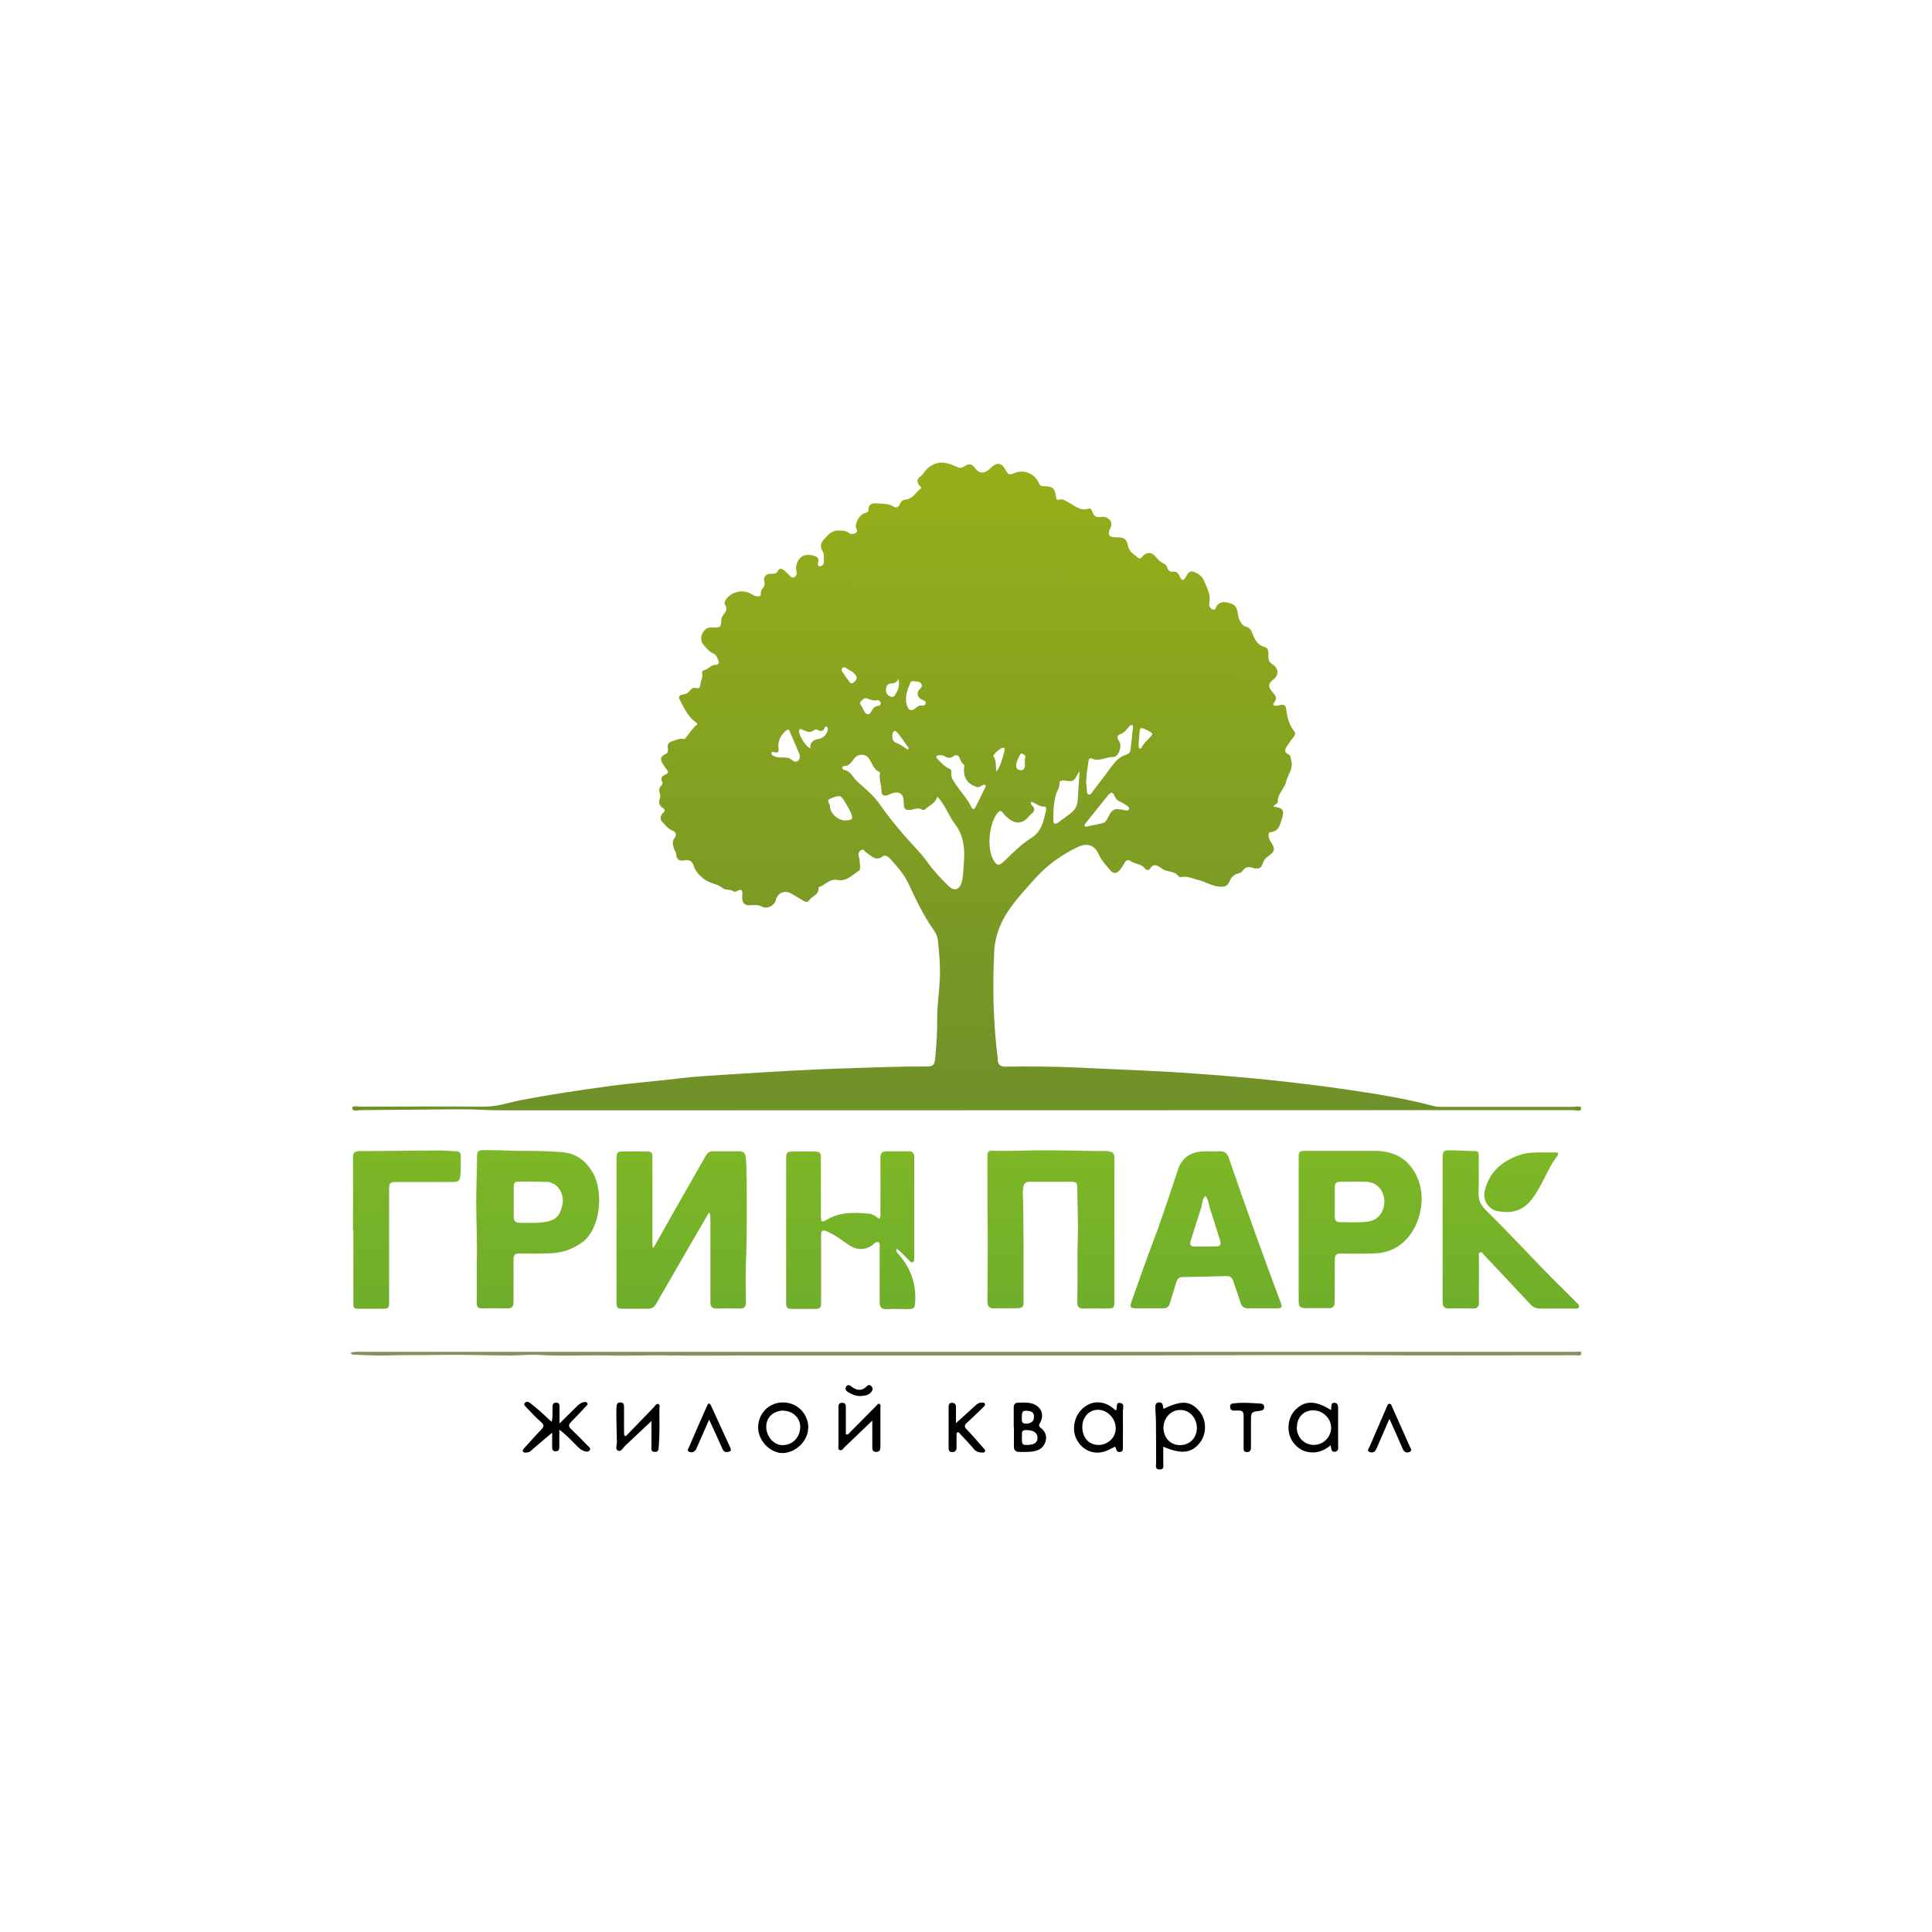
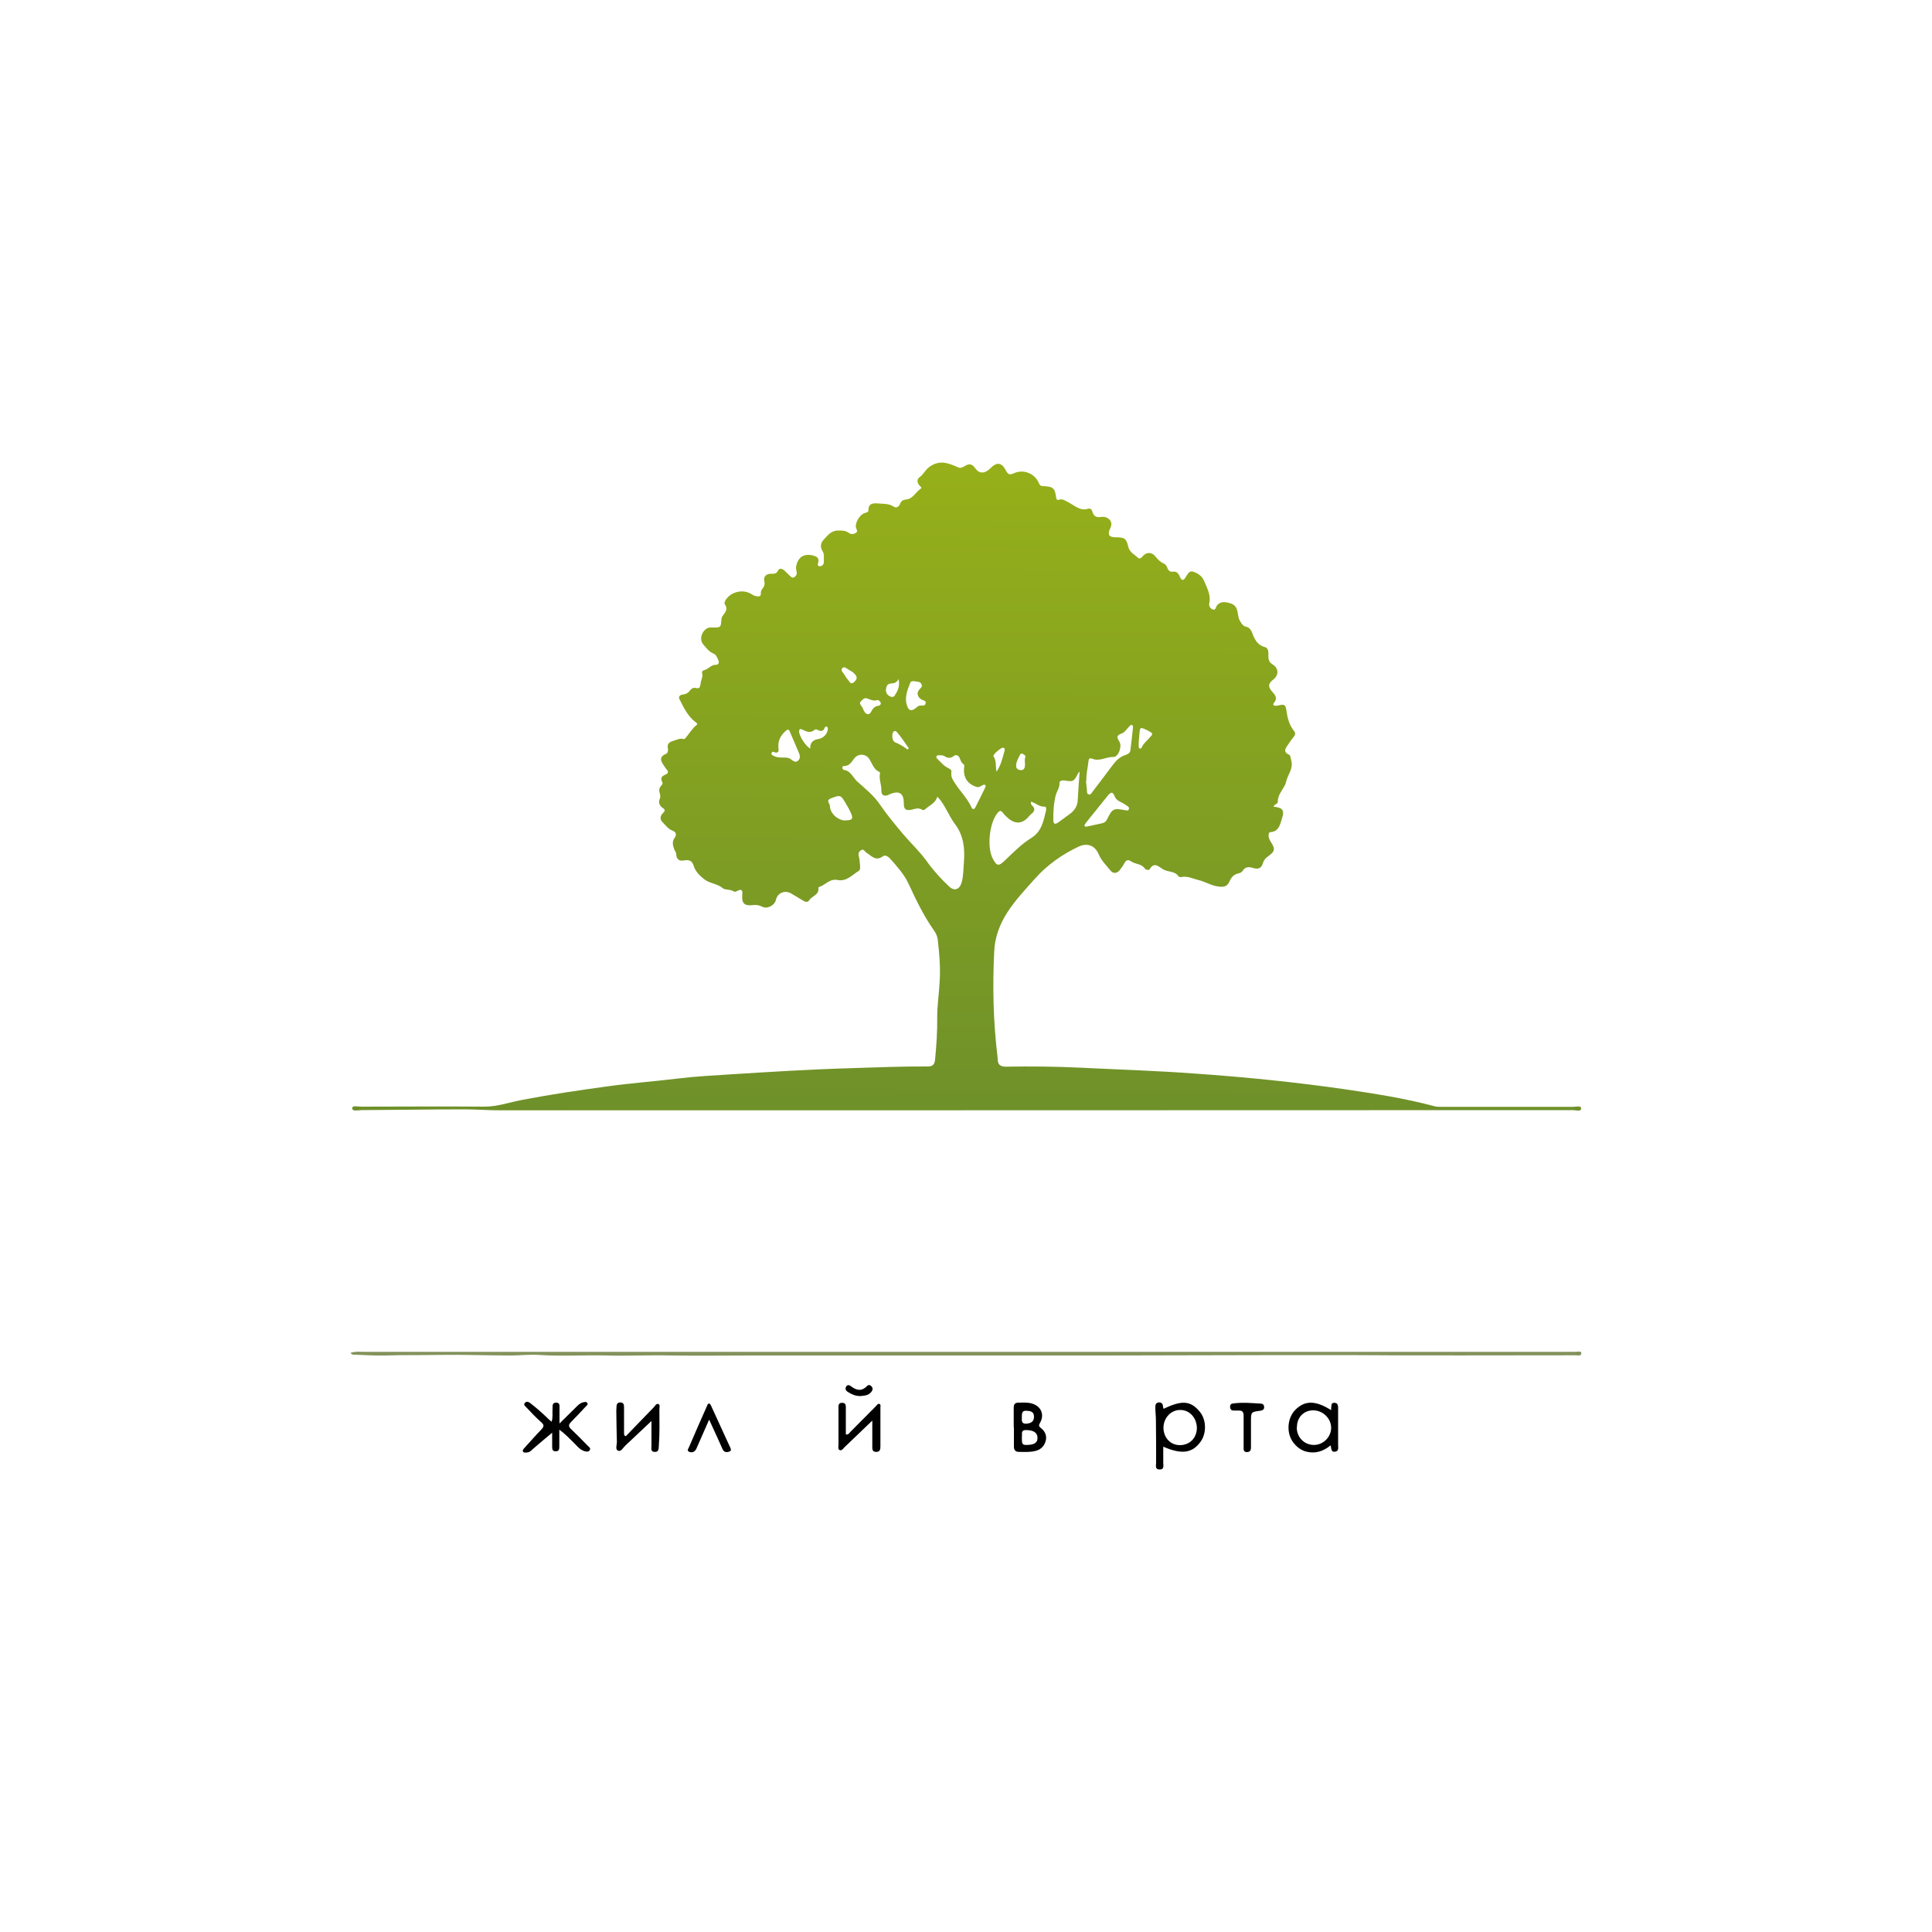
<svg xmlns="http://www.w3.org/2000/svg" version="1.1" viewBox="0 0 1000 1000">
  <defs>
    <style> .cls-1 { fill: url(#_Безымянный_градиент_5); } .cls-2 { fill: #83925c; } .cls-3 { fill: url(#_Безымянный_градиент_3); } </style>
    <linearGradient id="_Безымянный_градиент_3" data-name="Безымянный градиент 3" x1="500.1" y1="655.6" x2="503" y2="19.6" gradientUnits="userSpaceOnUse">
      <stop offset="0" stop-color="#65892d" />
      <stop offset="1" stop-color="#b0c40f" />
    </linearGradient>
    <linearGradient id="_Безымянный_градиент_5" data-name="Безымянный градиент 5" x1="498.3" y1="806.9" x2="501" y2="527.4" gradientUnits="userSpaceOnUse">
      <stop offset="0" stop-color="#58a132" />
      <stop offset="1" stop-color="#8abe23" />
    </linearGradient>
  </defs>
  <g>
    <g id="_Слой_1" data-name="Слой_1">
      <g>
        <path class="cls-3" d="M659,417.5c5.3.6,6,1.9,4.3,7-.9,2.9-1.7,5.8-5.5,6.2-1,0-1.2.8-1.2,1.6,0,1.4.5,2.4,1.2,3.5,2.4,3.7,2.1,4.9-1.4,7.4-1.3.9-2.2,1.9-2.7,3.5-.8,2.8-2.5,3.4-5.3,2.5-2-.6-3.8-.6-5.1,1.4-.6.9-1.4,1.3-2.4,1.5-2.3.5-3.6,2-4.5,4.1-1.1,2.6-2.8,3-5.5,2.7-3.8-.4-6.9-2.5-10.6-3.4-3-.7-5.8-2.3-9-1.5-.4,0-1.1-.1-1.3-.4-1.9-2.9-5.4-2.1-7.9-3.6-2.5-1.5-4.7-4.1-7.1,0-.3.5-1.9.3-2.4-.4-1.7-2.6-5-2.2-7.2-3.8-1.4-1-2.5-.7-3.3.8-.7,1.3-1.5,2.5-2.4,3.6-1.4,1.9-3.5,2.2-4.9.4-2.2-2.7-4.7-5.1-6.1-8.4-2-4.7-6-6.1-10.6-3.9-8.6,4.1-16.1,9.4-22.5,16.6-5,5.6-10.2,11.1-14.3,17.5-4,6.2-6.4,13-6.7,20.1-.9,18.2-.5,36.3,1.7,54.4,0,.4.1.8.1,1.2,0,2.9,1.3,4.1,4.5,4,12.6-.2,25.1-.1,37.7.5,20.1,1,40.2,1.6,60.2,3.1,25.8,1.8,51.6,4.4,77.3,8.1,15.6,2.3,31.2,4.7,46.4,8.8,1.2.3,2.5.3,3.7.3,22.6,0,45.3,0,67.9,0,1.5,0,4.3-.8,4.3.8,0,1.9-2.7.9-4.2.9-131.5,0-263.1.1-394.6.1-53.6,0-107.2,0-160.9,0-6.1,0-12.2-.5-18.3-.5-17.8,0-35.6.3-53.4.4-1.7,0-4.6.9-4.7-1,0-1.6,2.9-.8,4.5-.8,21.3,0,42.6-.2,63.9,0,6.9,0,13.1-2.3,19.6-3.5,14.6-2.8,29.4-5,44.1-7,12.3-1.7,24.6-2.6,36.9-4.1,8.8-1.1,17.7-1.5,26.6-2.1,20.6-1.3,41.3-2.6,62-3.2,13.4-.4,26.9-1,40.3-.9,2.7,0,3.5-1.1,3.8-3.6.7-7.3,1.2-14.7,1.1-22,0-6.3,1-12.5,1.3-18.8.4-7.1-.2-14.1-1-21.1-.2-1.7-.9-3.4-1.9-4.8-5.4-7.6-9.4-16-13.3-24.4-2.3-4.9-5.9-8.8-9.4-12.8-1-1.1-2.6-2.2-3.8-1.3-3.8,2.8-6-.3-8.6-1.9-.9-.5-1.2-2.2-2.8-1.2-1.4.9-1.4,2.1-1,3.5.4,1.6.4,3.2.6,4.9,0,.8,0,1.8-.6,2.2-3.5,2.1-6.4,5.7-11,4.8-4.2-.9-6.4,2.7-9.7,3.6-.1,0-.3.3-.3.5.5,3.6-3.3,4.1-4.7,6.3-.9,1.4-2.2.9-3.3.2-2.1-1.2-4.1-2.5-6.2-3.7-3.3-1.8-7-.2-7.8,3.4-.6,2.8-4.5,4.9-7.1,3.5-1.7-.9-3.2-1-5-.8-4.3.5-5.7-1.1-5.3-5.4.2-1.9-.1-3.3-2.5-2-.6.3-1.4.7-1.9.3-1.8-1.2-4.5-.7-5.6-1.6-2.9-2.5-6.8-2.4-9.8-4.8-2.5-2-4.5-4-5.4-7-.7-2.3-2.2-3.1-4.6-2.7-2.6.5-4.3-.2-4.4-3.3,0-.8-.7-1.5-1-2.4-.7-1.9-1.3-3.8.1-5.8,1.2-1.7,1-3.1-1.1-3.9-2.3-.9-3.6-2.9-5.2-4.5-1.4-1.4-1-3.2.2-4.4,1.2-1.2,1.6-1.8-.1-2.9-1.4-1-2.3-2.7-1.4-4.6.4-.9.3-1.9,0-2.8-.5-1.5-.4-2.8.7-4,.6-.6,1-1.2.5-2.1-1-1.9,0-3,1.6-3.6,1.6-.7,1.9-1.5.7-2.8-.5-.5-.8-1.1-1.2-1.7-1.7-2.4-3-4.6.9-6.3,1-.4,1.2-1.7,1-2.8-.5-2.3.6-3.3,2.7-3.9,1.8-.5,3.4-1.5,5.3-1,.3,0,.7,0,.8-.1,2.1-2.4,3.6-5.2,6.2-7.3.6-.5-.4-1.1-.9-1.5-3.9-3-5.9-7.4-8.1-11.7-.7-1.3.3-2.3,1.7-2.4,1.7-.2,2.9-.9,3.9-2.3.7-.9,1.6-1.4,2.8-1.1,1.9.5,2.3-.4,2.5-2.1.1-1.9,1.4-3.6.8-5.6-.2-.7.3-1.4,1-1.5,2.3-.5,3.6-2.9,6.2-2.8,1.3,0,1.8-1.2,1.2-2.4-.6-1.3-1-2.8-2.5-3.4-2.4-1-3.9-3.1-5.5-5-2.2-2.8,0-8,3.5-8.5.6,0,1.2,0,1.7,0,4.1,0,4.1,0,4.4-4.2,0-.6.3-1.4.7-1.9,1.4-1.9,2.9-3.6,1-6-.2-.3,0-1,.1-1.4,2.2-4.6,8.6-6.6,13.2-4.1,1,.6,1.9,1.2,3.1,1.4,1.5.2,2.5.2,2.3-1.8,0-.6.3-1.4.7-1.9,1-1.2,1.5-2.3,1.1-4.1-.6-2.4,1.2-4,3.7-3.8,1.3,0,2.5,0,3.2-1.3.9-1.9,2.2-1.5,3.5-.4.9.8,1.8,1.8,2.7,2.6.7.6,1.4,1.6,2.5.8.9-.6,1.4-1.6,1.1-2.8-.2-.9-.4-1.9-.2-2.9,1-4.6,3.9-6.6,8.6-5.5,1.6.4,3.3,1,2.9,3.3-.2.9-.9,2.1.7,2.3,1.2,0,2.1-1,2.1-2-.1-2,.5-4.2-.8-6.1-1.2-1.9-.7-4.1.5-5.4,2.1-2.3,4.1-5.1,7.9-5,1.8,0,3.5,0,5,1,1.4,1.1,2.7,1,4,.2,1.3-.8.2-1.9,0-2.9-.4-2.5,2.1-6.6,4.5-7.3.9-.3,2-.5,2-1.4-.1-4,2.9-3.8,5.2-3.6,2.6.2,5.4,0,7.8,1.6,1.5,1,2.8.1,3.4-1.5.6-1.6,1.7-2,3.3-2.2,3.4-.4,4.8-3.9,7.4-5.6.8-.5-.3-1.1-.7-1.6-1.3-1.6-1.5-3.2.3-4.5,1.9-1.4,2.7-3.6,4.8-5.1,5.3-3.9,10-2,14.9.2,1.3.6,2.2,0,3.2-.5,2.2-1.4,3.8-1.7,5.7,1,2,2.8,4.8,3,7.9-.1,3.3-3.3,5.8-3,8,1.3,1,1.9,1.8,2.4,4,1.4,5.1-2.4,11,.1,13.1,5.2.4.9.8,1.4,1.9,1.4,5.4.2,6.3.9,7,6.1.2,1.3,1,1.1,1.6.9,1.9-.5,3.1.6,4.7,1.4,3.2,1.6,6.1,4.7,10.3,3.3,1.4-.4,1.9.8,2.2,1.8.7,2.2,2.1,2.8,4.2,2.5,1.1-.2,2.1-.1,3.1.3,2.4,1.2,3.1,3.2,1.8,5.7-1.5,3.1-.6,4.5,2.9,4.5,4.4,0,5.5.5,6.5,4.9.7,3,3.2,3.9,5,5.7.6.6,1.5.4,2.2-.5,1.9-2.5,4.9-2.7,6.9-.1,1.2,1.5,2.5,2.8,4.3,3.6.9.4,1.5,1.2,1.8,2.2.5,1.4,1.3,2.2,3,2,2-.3,2.9,1.2,3.6,2.8.8,1.9,1.8,1.9,2.8.2,1-1.5,1.8-3.7,4-3,2.4.8,4.7,2.3,5.7,4.9,1.5,3.7,3.6,7.2,2.6,11.5-.3,1.2.5,2.8,2,3.2,1.4.4,1.4-1.3,2-2.1,1.8-2.3,4.3-1.9,6.7-1.2,5.1,1.4,3.4,6.1,5.1,9,.9,1.5,1.5,2.8,3.3,3.2,1.4.3,2.3,1.3,2.9,2.6,1.3,3.4,2.5,6.7,6.7,7.9,2.5.7,1.8,3.5,1.9,5.3.2,1.8.6,2.7,2.2,3.7,3.2,2,3.3,5.5.4,7.8-2.7,2.1-2.9,3.7-.7,6.2,1.6,1.8,3.1,3.4,1,5.9-.9,1,0,1.6,1.1,1.5.8,0,1.5-.3,2.3-.4,2.1-.4,2.7.3,3,2.6.5,3.7,1.4,7.6,3.8,10.6,1,1.2,1,2.1,0,3.3-1.3,1.6-2.5,3.4-3.7,5.2-1.1,1.6-.9,3,.9,3.8,1.5.7,1.1,1.8,1.5,3.1,1.3,4.4-1.8,7.4-2.6,11.1-.8,3.6-4.5,6.2-4.3,10.5,0,1-2.1,1.3-2.4,2.7ZM485.2,412.2c-1,3.7-4.3,4.7-6.5,6.8-.4.4-1.1.4-1.6,0-1.6-.9-3.1-.5-4.8,0-3.4.8-4.6,0-4.5-3.5,0-4.7-2.2-6.3-6.6-4.7-.7.3-1.4.7-2.1.9-2,.5-3-.6-2.9-2.6.1-3-1.4-5.9-.7-8.9,0-.2-.2-.6-.4-.7-2.8-1.2-3.6-4.1-5-6.4-1.7-3-5.7-3.3-7.9-.6-1.4,1.8-2.5,4-5.3,4-.4,0-.8.1-.9.6-.1.7.3,1.3.8,1.4,3.7.5,4.7,4.1,7,6.1,4.2,3.7,8.7,7.4,11.7,11.9,3.7,5.4,7.8,10.3,12,15.3,4,4.7,8.6,9,12.2,14,3.4,4.8,7.3,9,11.5,13,2.7,2.6,5.4,1.7,6.5-1.9,1-3.4.9-6.9,1.2-10.4.6-7.2-.1-14.1-4.7-20.1-1.7-2.2-2.9-4.8-4.3-7.2-1.3-2.3-2.5-4.6-4.7-6.8ZM533.7,414.9c-.3,1,0,1.6.5,2,1.9,1.8,1.2,3.2-.5,4.5-.4.3-.7.7-1,1-3.4,4.1-7.1,4.4-11,1-.9-.8-1.9-1.7-2.6-2.7-1-1.3-1.7-1.2-2.7,0-4.3,5-5.7,17.9-2.5,23.8,2,3.8,3,4,6.2.9,4.3-4.1,8.6-8.5,13.6-11.6,5.5-3.4,6.4-8.8,7.7-14.2.2-.9.2-2.2-.8-2.1-2.6.2-4.4-1.8-6.8-2.5ZM562.1,404.2c.1,1,.3,2.9.5,4.8,0,.8-.1,1.9.9,2.2,1,.3,1.5-.7,2-1.4,3.5-4.6,7-9.2,10.5-13.9,1.7-2.3,3.7-4.2,6.5-5.1,1.2-.4,2.4-1,2.6-2.5.5-3.8.9-7.7,1.3-11.5,0-.5.2-1.3-.5-1.5-.7-.3-1,.4-1.4.7-1.3,1.3-2.4,3.2-4,3.7-3,1-2.3,2.3-1.1,4.2,1.5,2.4-.5,8-3.1,7.9-3.8-.1-7.2,2.5-11,.9-1.3-.5-1.8,0-1.9,1.3-.3,3.1-1.2,6.1-1.1,10.1ZM492.4,400.3c-.2,2,.9,3.6,1.9,5.1,2.7,4.2,6.4,7.8,8.5,12.4.8,1.7,1.7.9,2.2-.2,1.7-3.3,3.3-6.6,4.9-9.9.2-.4.5-.9.1-1.3-.5-.5-1.1-.2-1.6.1-.9.5-1.8,1.2-3,.8-4.9-1.6-7.1-5.3-6.3-10.6,0-.3,0-.9-.2-1-1.4-.8-1.7-2.3-2.3-3.6-.6-1.3-2-1.6-2.9-.8-1.8,1.4-3.3,1.1-5,0-.7-.4-1.7-.4-2.5-.4-.6,0-1.2,0-1.5.6-.3.6.3,1.1.7,1.5,1.7,1.7,3.3,3.6,5.5,4.6,1.3.6,1.9,1.3,1.4,2.7ZM558.7,399.4c-.5.7-.8,1-.9,1.3-2,3.8-2.3,4-6.6,3.3-1.2-.2-2.9,0-2.8,1.3.1,2.4-1.3,4.1-1.9,6.1-1.1,4.3-1.4,8.7-1.3,13.2,0,1.9.9,2.2,2.4,1.2,1.9-1.3,3.7-2.8,5.6-4.1,2.6-1.8,4.4-4,4.6-7.3.3-4.8.6-9.6,1-14.9ZM562.2,427.9c2.8-.6,5.4-1.2,7.9-1.7,1.4-.3,2.3-.8,3-2.3,2.7-5.5,3.4-5.7,9.4-4.5,0,0,.2,0,.3,0,.6.2,1.2.2,1.5-.5.2-.6,0-1.2-.5-1.5-.8-.6-1.6-1.1-2.4-1.6-1.6-.9-3.5-1.4-4.4-3.5-.9-2.5-1.9-2.6-3.6-.5-2.2,2.7-4.3,5.4-6.5,8.1-1.6,2-3.3,4-4.9,6.1-.6.8-1.3,1.8.3,1.9ZM401.3,389.5c-.9-.4-1.6-.7-1.9.2-.4,1,.5,1.3,1.2,1.6,1.5.8,3.1.8,4.8.8,1.5,0,2.9,0,4.1,1,1.1.8,2.3,1.8,3.6.6,1.2-1.1,1-2.5.5-3.8-1.5-3.7-3.2-7.4-4.8-11.2-.5-1.3-1.1-1.3-2.1-.4-2.6,2.3-4.1,5-3.8,8.6.1,1.2.5,2.9-1.6,2.6ZM437.6,424.6c3.7,0,4.2-.8,2.7-4.1-.9-2-2.1-3.9-3.2-5.8-2-3.2-2.4-3.3-7.2-1.4-2.6,1.1-.2,2.7-.3,4.1,0,.3,0,.6.1.9.7,3.4,4.4,6.4,7.9,6.4ZM473.6,352.6c-.9,0-2-.2-2.4.7-1.6,4-3.3,8.1-1.5,12.5.8,2.1,2.2,2.2,3.9,1,.8-.6,1.5-1.5,2.7-1.6,1.1-.1,2.6.4,2.8-1.2.3-1.5-1.3-1.4-2.1-1.9-2.1-1.3-2.7-3.4-1.3-5,.7-.9,1.9-1.6,1.3-2.9-.7-1.5-2.2-1.4-3.5-1.5ZM419.4,387.5q-.3-4.3,4.2-5c2.6-.4,4.8-2.7,4.9-5.3,0-.3-.2-.8-.4-1-.5-.4-1,0-1.2.4-.8,2.2-2.2,2-3.9,1.1-.4-.2-1.1-.3-1.3,0-2.2,2-4.2,1-6.3,0-.8-.4-1.7-.7-1.8.8,0,2.5,3.6,8,5.9,9ZM456,364c-.4-.9-1.2-1.9-2-1.6-2,.6-3.5-.3-5.2-.9-1.4-.5-2.3.6-3.2,1.5-.9,1-.3,1.7.3,2.5.6.7.9,1.7,1.3,2.5,1.1,2.1,2.8,2.3,3.8.2.8-1.6,1.8-2.6,3.6-2.9.7-.1,1.3-.4,1.3-1.4ZM589.4,384.1c0,1.2,0,1.9,0,2.5,0,.3.3.8.6.9.2,0,.8-.2.9-.5.9-2.3,3-3.7,4.5-5.6.5-.6,1.6-1.4.5-2.2-1.4-1-3-1.7-4.6-2.3-1-.4-1.3.6-1.4,1.4-.2,2.1-.4,4.2-.5,5.8ZM465.1,351.5c-1.1,2.1-2.6,2.2-4.1,2.3-1.6.1-2.2,1.3-2.4,2.8-.2,1.7.4,3,2,3.8,1,.5,1.9.5,2.5-.4,1.5-2.3,2.8-4.7,2-8.5ZM515.8,399.4c2.3-3.3,3.1-7,4.1-10.6.2-.7.4-1.6-.7-1.8-1-.2-5.5,3.7-5,4.4,1.7,2.5,1,5.3,1.6,8ZM440.8,353.7c1-.2,1.6-.9,2.2-1.7.6-.8.5-1.6,0-2.4-.8-1.1-1.9-2-3.1-2.6-1.3-.6-2.7-2.3-3.8-1.3-1.4,1.2.5,2.6,1.1,3.7.6,1.3,1.7,2.3,2.5,3.5.3.4.6.8,1.2.8ZM469.8,387.9c.2-.2.4-.4.6-.6-2-2.8-3.9-5.8-6.2-8.4-1.2-1.3-2.2,0-2.3,1.3-.2,1.6.2,3.6,1.6,4.1,2.3.9,4.3,2.2,6.3,3.7ZM526,396c-.2,1.6.6,2.4,2.1,2.6,1.6.2,2.3-.8,2.4-2.2.2-1.5-.4-3,.2-4.5.4-.8-.9-1.5-1.6-1.8-.8-.4-1.1.6-1.4,1.1-.8,1.5-1.6,3.1-1.8,4.8Z" />
        <path class="cls-2" d="M181.5,700.2c2.4-.8,4.6-.5,6.8-.5,79.8,0,159.5,0,239.3,0,129.2,0,258.4,0,387.6,0,1.2,0,3.3-.6,3.3.7,0,1.8-2.1,1-3.3,1.1-39.3,0-78.6.2-117.9-.1-11,0-22,0-33,0-30.6,0-61.1.2-91.7.2-27.7,0-55.3,0-83,0-12.1,0-24.2,0-36.3,0-21.4,0-42.8,0-64.1,0-13.9,0-27.9.2-41.8,0-11-.3-22,.3-33,0-11.9-.3-23.8.5-35.7-.3-4.7-.3-9.5.3-14.2.3-12.3,0-24.6-.5-36.9-.3-9.5.2-18.9,0-28.4.3-5.1.1-10.2-.2-15.3-.4-.7,0-1.6.2-2.4-.9Z" />
-         <path class="cls-1" d="M386.5,609.8c0,14.5.2,29-.4,43.5-.3,6.9-.1,13.7,0,20.6,0,2.5-.9,3.5-3.4,3.4-3.9-.1-7.7-.1-11.6,0-2.5,0-3.4-.9-3.4-3.4,0-14.3,0-28.6,0-43,0-1.1,0-2.1-.6-3.4-.9,1.5-1.9,2.9-2.7,4.5-8.3,14.3-16.6,28.6-24.8,42.9-1.1,1.9-2.4,2.5-4.5,2.5-4.1,0-8.1,0-12.2,0-3.5,0-3.8-.3-3.8-3.8,0-14.5,0-29,0-43.5,0-10.1,0-20.1,0-30.2,0-3.5.4-3.9,3.8-3.9,3.7,0,7.4,0,11,0,3.6,0,3.8.2,3.8,3.8,0,14.2,0,28.4,0,42.7,0,1,0,1.9,0,2.9.2,0,.5.2.7.2,3.9-7,7.9-13.9,11.8-20.9,5-8.8,10.1-17.6,15.1-26.5.9-1.6,1.9-2.3,3.6-2.3,4.5,0,9.1,0,13.6,0,2.2,0,3.2.7,3.5,3.1.4,3.6.4,7.1.4,10.7ZM573.8,595.8c-12.1,0-24.2-.5-36.3-.4-8,.1-16,.5-24.1.2-2.2,0-2.3,1.3-2.3,2.9,0,8.8,0,17.5,0,26.3.3,16.2.1,32.5,0,48.8,0,2.7,1,3.7,3.6,3.6,3.5-.1,7,0,10.4,0,4.5-.1,4.8-.4,4.7-4.8-.1-18.5.2-36.9-.4-55.4,0-.9.2-1.7.3-2.6.3-1.8,1.2-2.7,3.1-2.7,7.4,0,14.9,0,22.3,0,1.7,0,2.5.7,2.5,2.4,0,8.6.5,17.2.3,25.8-.4,11.4,0,22.8-.3,34.2,0,2.4,1,3.3,3.3,3.2,4-.1,7.9,0,11.9,0,3.7,0,4-.3,4-3.9,0-12.2,0-24.4,0-36.6,0-12.5,0-25,0-37.4,0-2.5-.9-3.4-3.4-3.4ZM662.8,674c1,2.8.8,3.2-2.2,3.2-4.8,0-9.7,0-14.5,0-2.2,0-3.3-.9-4-2.9-1.1-3.7-2.5-7.3-3.7-11-.6-1.9-1.6-2.9-3.8-2.8-7.5.2-15.1.4-22.6.5-1.8,0-2.6,1-3.1,2.5-1.1,3.7-2.3,7.4-3.4,11.1-.5,1.9-1.7,2.7-3.6,2.6-4.6,0-9.3,0-13.9,0-2.9,0-3.3-.7-2.4-3.3,3.8-10.7,7.5-21.3,11.5-31.9,4.5-11.8,8.3-23.9,12.4-35.9.2-.5.3-.9.4-1.4q3.5-8.9,14.2-8.8c2.2,0,4.5.2,6.7,0,3.1-.3,4.5,1.2,5.4,3.9,8.5,24.9,17.4,49.6,26.6,74.2ZM631.2,641.1c-1.6-5.2-3.2-10.3-4.9-15.5-.7-2.2-.7-4.5-2.3-6.6-1.9,1.6-1.6,4-2.2,5.9-1.9,5.8-3.7,11.6-5.5,17.4-.7,2.1,0,2.9,2.1,2.9,3.3,0,6.6,0,9.9,0,3.5,0,4-.7,3-4ZM464,646.2c2.5,1.8,4.3,4,6.3,5.9.6.6,1.1,1.6,2.1,1.2.9-.4.8-1.5.8-2.3,0-17.3,0-34.6,0-52,0-2.2-.9-3.2-3.1-3.1-3.6,0-7.2.1-10.7,0-2.7-.1-3.8.8-3.7,3.7.1,9.2,0,18.4,0,27.6,0,1.1.3,2.3-.6,3.7-1.7-1.3-3.4-2.5-5.3-2.7-7.2-.6-14.5-1.1-21.2,2.8-3.5,2-3.7,1.8-3.7-2.3,0-9.6,0-19.2,0-28.7,0-3.6-.3-3.9-4-4-3.2,0-6.4,0-9.6,0-4.2,0-4.4.2-4.4,4.5,0,14.9,0,29.8,0,44.7,0,9.5,0,19,0,28.5,0,3.5.3,3.8,3.9,3.8,3.3,0,6.6,0,9.9,0,4.1,0,4.3-.2,4.3-4.2,0-11.3,0-22.6,0-34,0-2.3.7-2.9,2.9-2,4.2,1.8,7.8,4.6,11.6,7.2,3.6,2.5,8,2.7,11.6.3,1.2-.8,2.3-2.5,3.6-1.8,1.2.7.4,2.7.6,4.1,0,.7,0,1.4,0,2,0,8.2,0,16.5,0,24.7,0,2.8,1,4,3.9,3.8,3.5-.2,7,0,10.4,0,3.6,0,3.9-.4,4.1-3.9.5-9.3-2.3-17.3-8.4-24.3-.6-.7-1.6-1.3-1.3-2.8ZM306.8,606.8c5.8,10.2,4.1,29.6-5.8,36.5-4.9,3.4-10.1,5.2-16,5.4-5.4.2-10.8.2-16.3.1-2.1,0-2.9.8-2.9,2.9,0,7.4,0,14.7,0,22.1,0,2.5-.8,3.5-3.3,3.4-4.4-.1-8.7,0-13.1,0-2,0-2.7-.7-2.6-2.8.1-6.9,0-13.7,0-21.4.3-9.6-.3-20.1-.3-30.5,0-7.3.3-14.5.4-21.8,0-5.4,0-5.5,5.6-5.4,7.1,0,14.1.5,21.2.4,5.6,0,11.2.2,16.8.6,7.4.6,12.6,4.2,16.2,10.5ZM283,611.8c-4.9-.3-9.9-.1-14.8-.2-1.8,0-2.3,1-2.3,2.6,0,2.7,0,5.4,0,8.1h0c0,2.5,0,5,0,7.5,0,2,.8,3.1,2.9,3.1,4.3,0,8.5.3,12.7-.3,5.9-.9,8.1-2.8,9.5-8.5,1.5-6-2.2-12-8-12.4ZM732.6,607.4c7,12.5,2.2,31.3-10.1,38.4-3.5,2-7.6,2.9-11.7,3-5.6.1-11.2.2-16.8,0-2.2,0-3.1.8-3.1,3,0,7.3-.1,14.7-.1,22,0,2.3-.8,3.4-3.2,3.3-4.1,0-8.1,0-12.2,0-2.4,0-3.2-1-3.2-3.3,0-12.6,0-25.1,0-37.7h0c0-12.2,0-24.4,0-36.6,0-3.6.2-3.8,3.7-3.8,11.9,0,23.8,0,35.7,0,9.1,0,16.3,3.3,20.9,11.5ZM707.9,611.7c-4.8-.2-9.6,0-14.5,0-1.9,0-2.5,1-2.5,2.7,0,2.6,0,5.2,0,7.8h0c0,2.5,0,5,0,7.5,0,1.9.7,2.9,2.7,2.9,4.2,0,8.5.2,12.7-.1,4.7-.3,8.3-2.2,9.8-7.4,1.8-6.3-2-13-8.2-13.3ZM815.7,673.9c-5.9-6-12-11.8-17.8-17.9-9.7-10-19.2-20.2-29.1-29.9-2.7-2.7-3.6-5.3-3.5-8.9.2-6.3,0-12.6.1-18.9,0-1.4,0-2.5-1.9-2.5-4.3,0-8.7-.4-13-.4-3.4,0-3.8.5-3.8,3.9,0,11.2,0,22.4,0,33.7,0,13.5,0,27.1,0,40.6,0,2.8.9,3.8,3.7,3.7,4-.2,7.9-.1,11.9,0,2.3,0,3.3-.8,3.2-3.2-.1-3.9,0-7.7,0-11.6,0-4,0-7.9,0-11.9,0-.8-.4-2,.6-2.4,1-.4,1.5.7,2,1.3,8,8.5,16,17,24,25.6,1.4,1.6,3.1,2.2,5.1,2.2,5.8,0,11.6,0,17.4,0,.9,0,2.2.3,2.6-.7.5-1.2-.7-1.9-1.4-2.6ZM236.2,595.9c-3.3-.1-6.6-.5-9.8-.4-13.3,0-26.6.3-40,.3-3.1,0-3.8,1-3.7,3.8.1,12.5,0,24.9,0,37.4,0,0,.1,0,.2,0,0,12.8,0,25.5,0,38.3,0,1.7.9,2.2,2.3,2.1,4,0,7.9,0,11.9,0,4.3,0,4.3,0,4.3-4.4,0-18.9,0-37.7,0-56.6,0-4.4.2-4.6,4.6-4.6,9.6,0,19.1,0,28.7,0,2,0,3.2-.4,3.5-2.8.4-3.6.3-7.1.3-10.7,0-1.5-.7-2.3-2.3-2.4ZM775.3,626.9c6.2,1.2,11.9.2,16.4-4.8,2-2.2,3.5-4.6,4.9-7.1,3.2-5.5,5.5-11.5,9.4-16.6,1.1-1.4.5-1.9-1-1.9-2.2,0-4.4,0-7.7,0-2.9,0-6.8,0-10.6,1.3-9.2,3.1-15.8,8.7-18.2,18.5-1.2,4.9,1.9,9.7,6.9,10.7Z" />
        <path d="M286,741.4c-3.1,2.6-6.4,5.3-9.6,8.1-1.1.9-2,2.2-3.6,2.3-.7,0-1.7.3-2.1-.5-.4-.7.3-1.3.7-1.8,2.9-3.2,5.8-6.5,8.8-9.6,1.5-1.6,1.5-2.4-.2-3.9-2.7-2.3-5.1-5-7.6-7.6-.6-.6-1.7-1.4-.6-2.4.9-.8,1.8-.4,2.6.2,3.4,2.6,6.5,5.4,9.6,8.4.4.4.9.7,1.5,1.3.8-2.3.3-4.6.5-6.7.1-1.4-.4-3.2,1.9-3.2,2,0,1.7,1.7,1.7,3,0,2.3,0,4.6,0,7.8,3.1-3.1,5.7-5.6,8.3-8.2,1.1-1.1,2.2-2.3,3.7-2.7.8-.2,1.8-.6,2.4.3.5.8-.4,1.4-.9,1.9-2.5,2.7-5,5.4-7.6,8-1.4,1.4-1.2,2.4.1,3.6,2.9,2.8,5.8,5.7,8.6,8.6.6.6,1.8,1.3,1,2.4-.6.9-1.8.7-2.7.4-2.1-.6-3.4-2.2-4.8-3.6-2.6-2.6-5-5.2-8.2-7.5,0,2.9,0,5.7,0,8.6,0,1.4-.1,2.6-1.9,2.6-1.8,0-1.8-1.3-1.8-2.7,0-2.7,0-5.4,0-7.4Z" />
        <path d="M602.1,748.8c0,2.9,0,5.7,0,8.4,0,1.4.6,3.5-1.9,3.4-2.5,0-1.8-2.1-1.8-3.5,0-7.3,0-14.7-.1-22,0-2.1-.3-4.2-.3-6.4,0-1.3,0-2.6,1.7-2.8,1.7-.1,2.2.8,2.3,2.3,0,.3.2.7.3,1,9.5-4.6,14-4.2,18.7,1.5,3.5,4.2,3.6,11.3.3,15.7-4.3,5.8-9.7,6.5-19.2,2.4ZM619.5,739.2c0-5.1-3.6-9.3-8.3-9.4-4.9-.2-8.9,3.9-9,9.1,0,5.2,3.6,9.1,8.5,9.1,5,0,8.7-3.6,8.8-8.8Z" />
-         <path d="M689,729.8c0-.8,0-1.3.1-1.8,0-1.1.3-2,1.6-1.9,1.4,0,1.8.9,1.9,2.1,0,1.8,0,3.7,0,5.5,0,4.7,0,9.5,0,14.2,0,1.4.5,3.2-1.6,3.5-2.2.3-1.8-1.8-2.3-3.3-3.7,3.1-7.8,4.4-12.4,3.3-2.9-.7-5.2-2.5-7-4.9-3.5-4.7-3.1-12.3,1-16.6,4.9-5.1,10.5-5.2,18.7,0ZM671.2,738.8c0,5.2,3.9,9.1,8.9,9.1,4.8,0,8.9-4.1,8.9-8.9,0-4.9-4.4-9.1-9.4-9-4.9,0-8.4,3.8-8.3,8.8Z" />
-         <path d="M577.6,730c1.1-1.4-.5-4.3,2.3-3.8,2.3.3,1.3,2.7,1.3,4.2.1,6.1,0,12.2,0,18.2,0,1.1.3,2.5-1.2,2.9-1.4.4-2.1-.5-2.4-1.8-.3-1.4-1.1-.6-1.7-.3-1.4.7-2.7,1.4-4.2,1.9-5.8,1.8-11.5-.7-14.4-6.2-2.7-5-1.4-12.1,3.1-16.1,4.5-4,10.2-4.2,15.1-.6.7.5,1.3,1.1,2.1,1.7ZM560.2,738.6c0,5.4,3.3,9.2,8.2,9.3,5,.1,9.1-3.8,9.1-8.6,0-5-4.2-9.5-9-9.6-4.7-.1-8.3,3.7-8.3,8.9Z" />
-         <path d="M418.3,739.1c0,6.8-6.7,13.1-13.5,13-6.5-.2-12.5-6.7-12.4-13.4.1-7.3,5.8-12.9,13-12.8,7.3,0,13,5.9,13,13.2ZM405.7,730.1c-5.3,0-9.1,3.4-9.1,8.4,0,5,3.8,9.4,8.3,9.5,5.2.1,9.2-3.9,9.3-9.4.1-4.5-3.8-8.3-8.5-8.4Z" />
+         <path d="M689,729.8c0-.8,0-1.3.1-1.8,0-1.1.3-2,1.6-1.9,1.4,0,1.8.9,1.9,2.1,0,1.8,0,3.7,0,5.5,0,4.7,0,9.5,0,14.2,0,1.4.5,3.2-1.6,3.5-2.2.3-1.8-1.8-2.3-3.3-3.7,3.1-7.8,4.4-12.4,3.3-2.9-.7-5.2-2.5-7-4.9-3.5-4.7-3.1-12.3,1-16.6,4.9-5.1,10.5-5.2,18.7,0ZM671.2,738.8c0,5.2,3.9,9.1,8.9,9.1,4.8,0,8.9-4.1,8.9-8.9,0-4.9-4.4-9.1-9.4-9-4.9,0-8.4,3.8-8.3,8.8" />
        <path d="M524.7,738.7c0-3.4,0-6.8,0-10.1,0-1.7.6-2.5,2.3-2.6,2.3,0,4.6-.2,6.9.4,4.9,1.3,6.9,5.7,4.4,10.1-.7,1.2-.7,1.7.4,2.6,2.3,1.7,3.3,4.2,2.5,6.9-.8,2.8-2.8,4.5-5.7,5.1-2.7.6-5.4.4-8.1.4-1.8,0-2.6-1-2.6-2.7,0-3.4,0-6.8,0-10.1h0ZM528.9,743.8c0,3.7.2,4.1,2.4,4.1,3.9,0,5.8-1.1,5.7-3.7,0-2.7-2.1-4-6-4-3,0-1.7,2.4-2.1,3.6ZM528.9,733.6c0,1.4-.4,3.5,2.4,3.3,2.3-.2,3.9-1.1,3.9-3.6,0-2.7-1.9-3-3.9-3.1-2.5-.2-2.4,1.6-2.4,3.5Z" />
        <path d="M323.8,743.5c4.9-5.1,9.8-10.1,14.7-15.2.6-.7,1.2-1.9,2.2-1.6,1.1.4.6,1.7.6,2.6,0,6.4.2,12.7-.3,19.1-.1,1.5,0,3.2-2.1,3.1-2.3,0-1.7-2-1.7-3.3,0-4,0-8,0-12.7-4.9,4.6-9.2,8.7-13.5,12.7-1.2,1.1-2.2,3.3-3.7,2.7-1.7-.6-.7-2.9-.7-4.5-.2-5.4-.2-10.8-.3-16.2,0-.7.1-1.3.1-2,0-1.3.4-2.3,2-2.3,1.6,0,1.9,1.1,1.9,2.3,0,4.2,0,8.5,0,12.7,0,.7,0,1.3.1,2,.3.2.6.3.8.5Z" />
        <path d="M451.5,735.3c-5.1,4.9-9.7,9.3-14.4,13.8-.7.7-1.4,2-2.6,1.4-.9-.5-.5-1.8-.5-2.7,0-6.2,0-12.4,0-18.6,0-1.4-.3-3.2,2-3.1,2,0,1.8,1.7,1.8,3,0,4.4,0,8.9,0,13.3,1.3.4,1.7-.6,2.3-1.2,4.5-4.5,9-9.1,13.5-13.6.4-.4.8-1.3,1.6-.9.8.3.5,1.2.5,1.8,0,6.8,0,13.5,0,20.3,0,1.5-.3,2.7-2.2,2.7-2,0-2-1.4-2-2.8,0-4.3,0-8.6,0-13.4Z" />
-         <path d="M494.8,736.6c3.7-3.3,6.7-6,9.6-8.7,1.1-1,2.2-2,3.7-1.9.7,0,1.5-.1,1.7.7.2.6-.3,1.1-.7,1.5-2.8,2.7-5.5,5.4-8.4,8-1.5,1.3-1.8,2.2-.3,3.7,3,3.1,5.8,6.4,8.7,9.7.4.5,1.1.9.7,1.7-.4.8-1.2.5-1.8.5-1.8,0-3.1-.7-4.2-2.1-2.2-2.6-4.5-5-6.8-7.5-.4-.4-.7-1.1-1.4-.8-.6.3-.5,1-.5,1.5,0,2.1,0,4.2,0,6.4,0,1.5-.7,2.3-2.3,2.3-1.6,0-1.8-1.1-1.8-2.4,0-7,0-13.9,0-20.9,0-1.2.2-2.2,1.7-2.2,1.4,0,2.1.7,2.1,2.1,0,2.5,0,4.9,0,8.3Z" />
        <path d="M367,734.9c-2.2,5.1-4.2,9.5-6.1,13.9-.3.8-.7,1.7-1.3,2.2-.8.8-2,.9-3,.4-1.1-.6-.4-1.5,0-2.3,3.1-7.2,6.2-14.4,9.4-21.5.2-.5.4-1.2,1.1-1.1.4,0,.7.6.9,1,3.3,7.2,6.6,14.4,9.9,21.6.3.7.9,1.7-.3,2.2-1.3.5-2.7.5-3.5-1-.9-1.9-1.7-3.9-2.6-5.8-1.4-3-2.7-5.9-4.4-9.6Z" />
-         <path d="M719,734.7c-2,4.7-3.9,9-5.7,13.2-.4,1-.8,2-1.4,2.9-.8,1.2-2.1,1.1-3.1.7-1.4-.6-.4-1.7,0-2.5,3-6.9,6-13.9,9-20.8.3-.7.5-1.7,1.4-1.6.9,0,1.1,1,1.4,1.7,3,6.7,6,13.4,9,20.2.4,1,1.7,2.4-.2,3.1-1.5.6-2.7-.1-3.4-1.8-2.1-4.9-4.3-9.7-6.7-15.1Z" />
        <path d="M643.7,740.8c0-2.7,0-5.4,0-8.1,0-1.8-.7-2.7-2.5-2.6-.9,0-1.7,0-2.6,0-1.3,0-1.9-.7-1.9-2,0-1.3.7-1.6,1.8-1.7,4.6-.6,9.2-.2,13.9.1,1.3,0,2,.7,1.9,2,0,1.2-.9,1.5-2,1.7-4.8.6-4.8.7-4.8,5.5,0,4.3,0,8.7,0,13,0,1.4,0,2.8-2,2.9-2.1,0-1.8-1.6-1.8-2.9,0-2.6,0-5.2,0-7.8Z" />
        <path d="M445.2,722.6c-2.4,0-4.4-.9-6.3-2.1-1-.6-1.6-1.5-1-2.7.7-1.3,1.8-.9,2.7-.2,2.8,2.2,5.5,2.6,8.2-.2.8-.8,1.6-.6,2.3.2.7.7.7,1.5.2,2.4-1.4,2.3-3.8,2.4-6,2.6Z" />
      </g>
    </g>
  </g>
</svg>